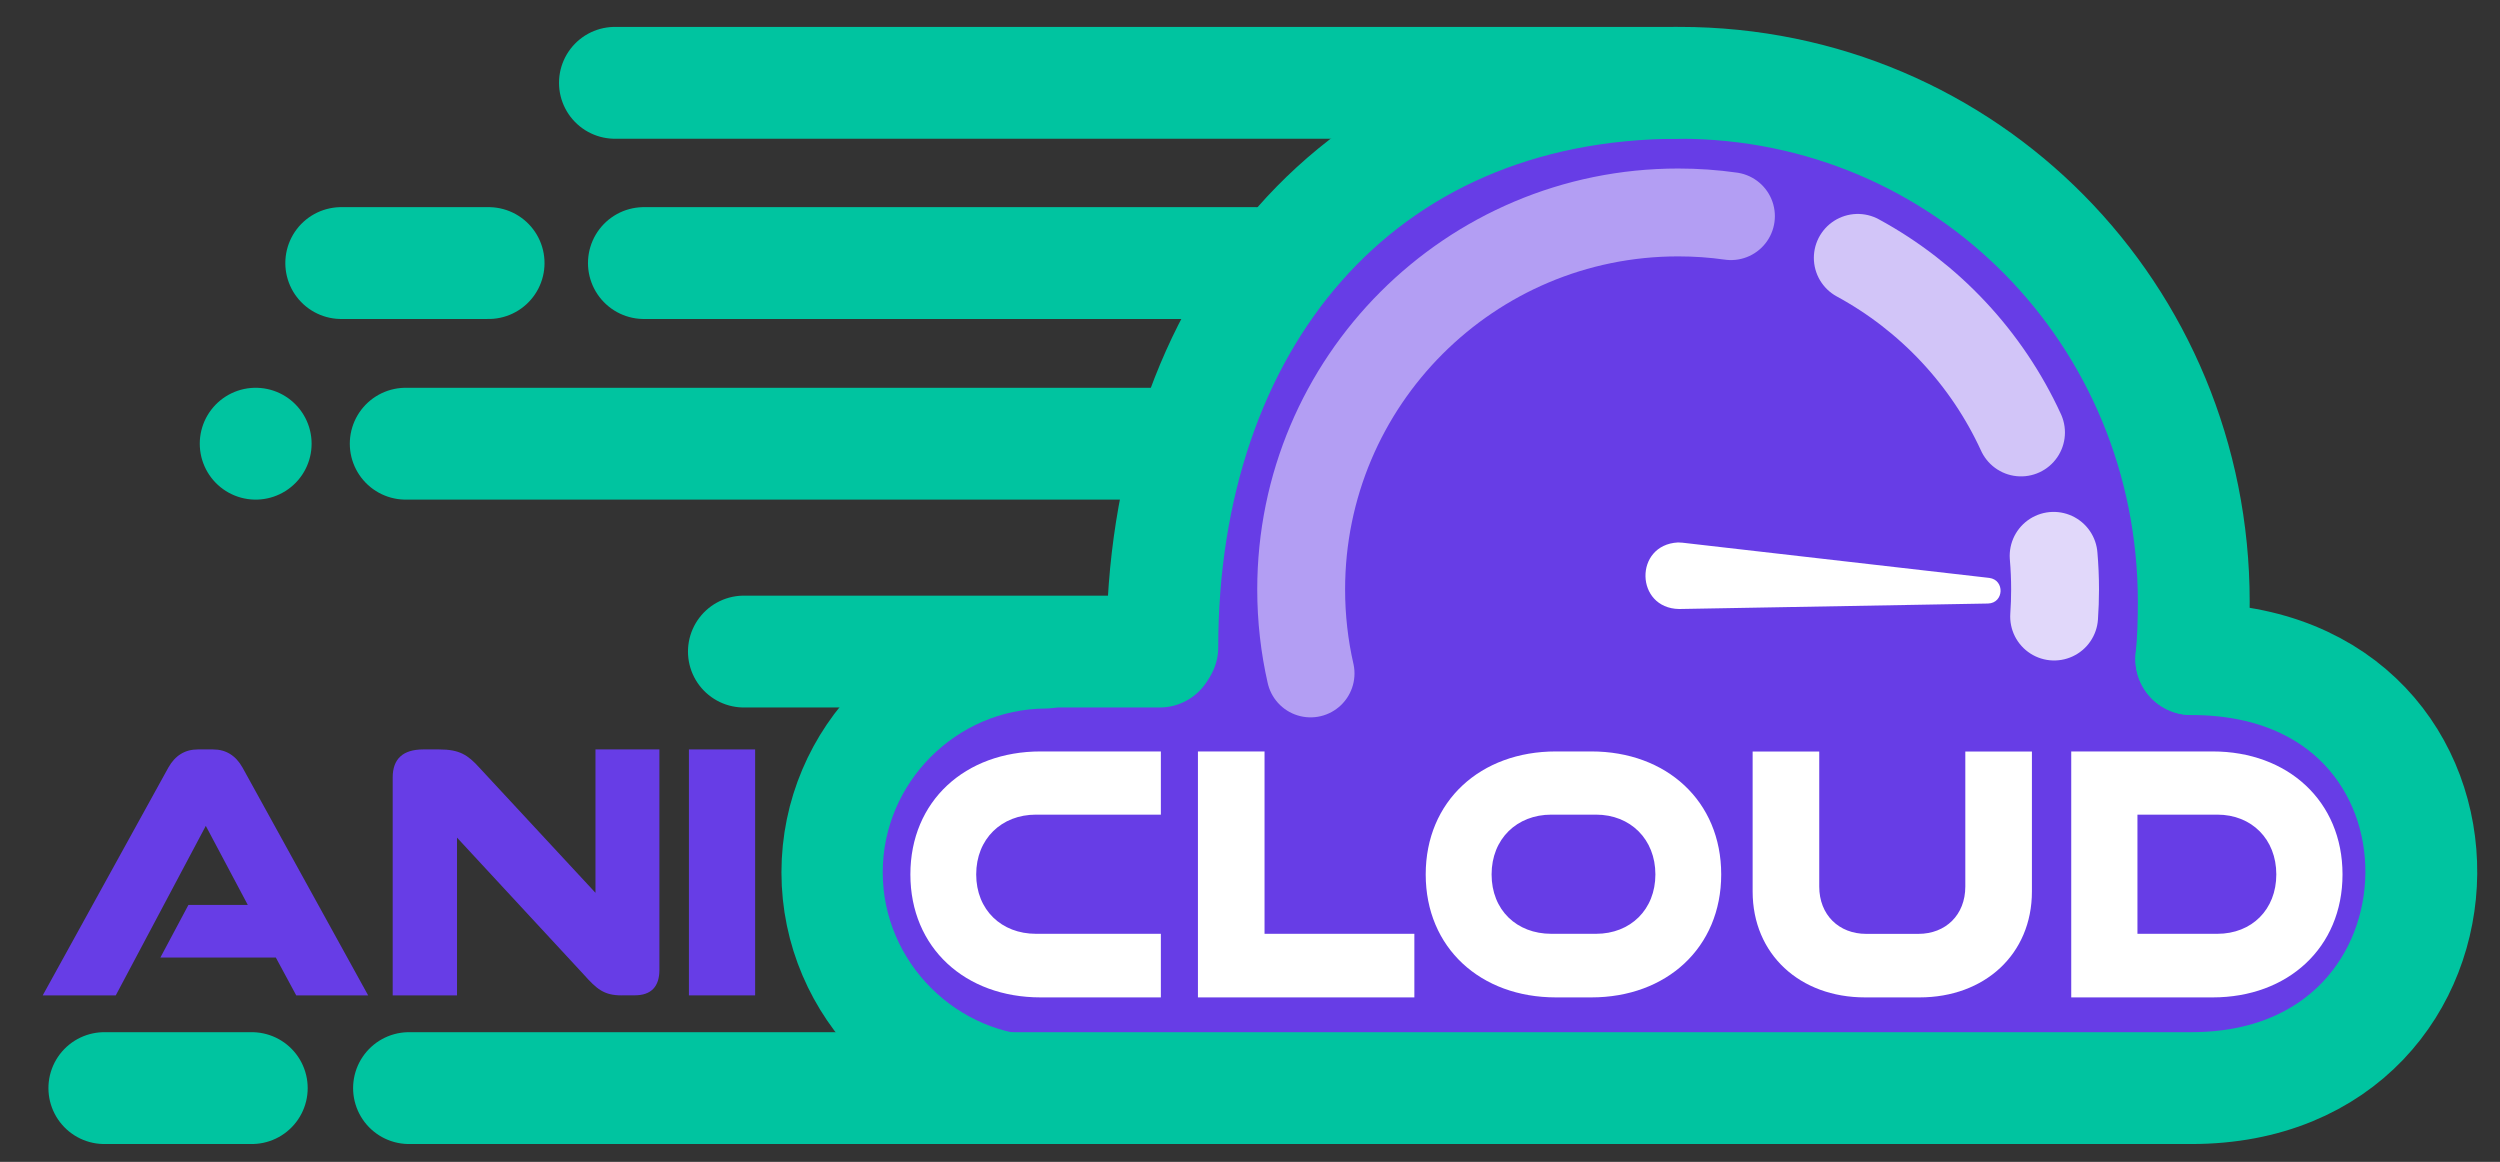
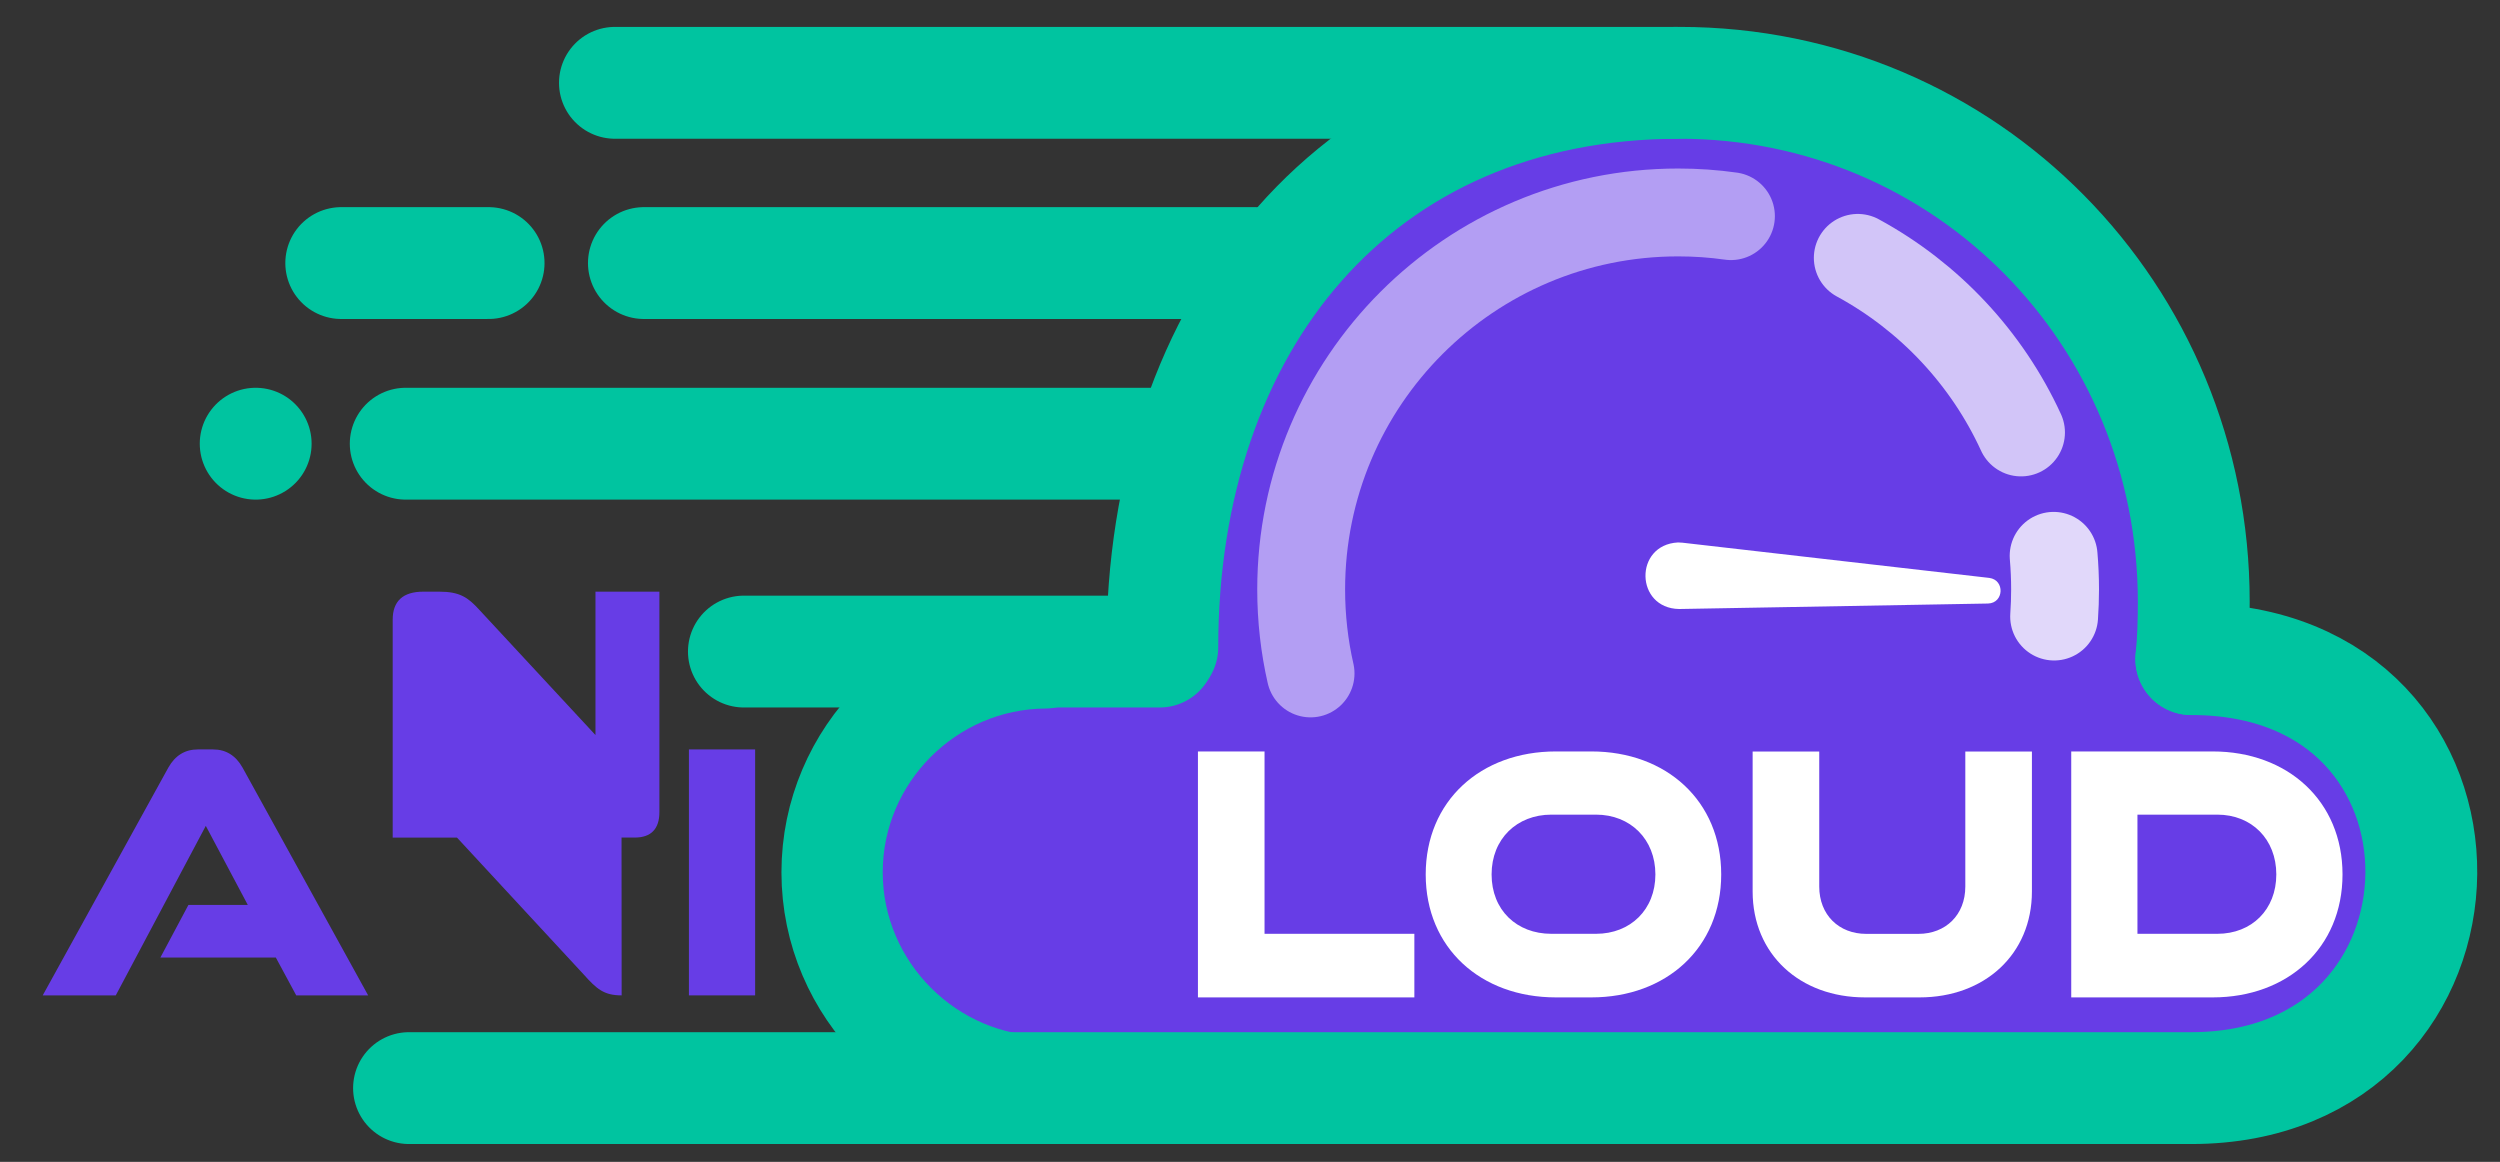
<svg xmlns="http://www.w3.org/2000/svg" id="Layer_1" data-name="Layer 1" viewBox="0 0 447.04 207.76">
  <rect x="0" y="0" width="447.04" height="207.76" fill="#333333" stroke="none" />
  <defs>
    <style>      .cls-1 {        opacity: .5;      }      .cls-1, .cls-2, .cls-3, .cls-4, .cls-5, .cls-6 {        stroke-linecap: round;      }      .cls-1, .cls-2, .cls-4 {        stroke: #fff;        stroke-linejoin: round;        stroke-width: 15.71px;      }      .cls-1, .cls-2, .cls-4, .cls-5, .cls-6 {        fill: none;      }      .cls-2 {        opacity: .7;      }      .cls-7, .cls-8, .cls-9 {        stroke-width: 0px;      }      .cls-8 {        fill: #673de6;      }      .cls-3, .cls-9 {        fill: #fff;      }      .cls-3, .cls-5, .cls-6 {        stroke: #00c4a0;        stroke-miterlimit: 10;      }      .cls-3, .cls-6 {        stroke-width: 20px;      }      .cls-4 {        opacity: .8;      }      .cls-5 {        stroke-width: 18.11px;      }    </style>
  </defs>
  <polygon class="cls-8" points="177.25 191.87 155.72 178.81 147.96 153.04 162.08 124.45 195.61 114.57 209.37 107.87 213.96 70.45 243.96 29.51 286.31 17.87 325.14 18.22 359.02 31.63 379.49 55.28 386.9 76.1 393.96 106.45 398.19 115.98 417.61 126.57 430.31 142.1 433.49 163.63 423.25 181.63 403.14 193.28 324.78 197.87 177.25 191.87" />
  <path class="cls-6" d="M207.84,115.75c0-57.65,34.59-100.94,92.47-100.94,51.33,0,91.97,41.46,91.97,92.79,0,3.38-.09,6.97-.44,10.26" />
  <line class="cls-3" x1="207.37" y1="116.51" x2="133.02" y2="116.51" />
  <g>
    <line class="cls-7" x1="355.61" y1="105.63" x2="300.54" y2="102.97" />
    <path class="cls-9" d="M355.5,107.92l-55.25.98c-7.87-.13-8.09-11.48-.21-11.9.25,0,.54.01.78.04l54.9,6.3c2.81.37,2.63,4.49-.22,4.58h0Z" />
  </g>
  <line class="cls-6" x1="109.96" y1="14.81" x2="299.61" y2="14.81" />
  <line class="cls-6" x1="115.14" y1="47.04" x2="224.31" y2="47.04" />
  <line class="cls-6" x1="61.02" y1="47.04" x2="87.37" y2="47.04" />
-   <line class="cls-6" x1="18.66" y1="194.57" x2="45.02" y2="194.57" />
  <line class="cls-6" x1="72.55" y1="79.34" x2="209.02" y2="79.34" />
  <line class="cls-6" x1="45.72" y1="79.34" x2="45.72" y2="79.34" />
  <path class="cls-5" d="M187.14,194.34c-21.04,0-38.35-17.31-38.35-38.35s17.19-38.24,38.15-38.35" />
  <g>
    <path class="cls-8" d="M52.97,177.99l-3.65-6.77h-20.64l5.01-9.4h10.62l-7.51-14.14-16.1,30.31H7.64l22.46-40.73c1.22-2.17,2.98-3.25,5.28-3.25h2.71c2.3,0,4.06,1.08,5.28,3.25l22.46,40.73h-12.85Z" />
-     <path class="cls-8" d="M111.16,177.99c-3.18,0-4.47-1.15-6.77-3.72l-22.67-24.49v28.21h-11.5v-38.97c0-3.32,1.83-5.01,5.48-5.01h2.84c3.65,0,5.14,1.01,7.17,3.25l20.77,22.39v-25.64h11.43v39.44c0,2.98-1.49,4.53-4.4,4.53h-2.37Z" />
+     <path class="cls-8" d="M111.16,177.99c-3.18,0-4.47-1.15-6.77-3.72l-22.67-24.49h-11.5v-38.97c0-3.32,1.83-5.01,5.48-5.01h2.84c3.65,0,5.14,1.01,7.17,3.25l20.77,22.39v-25.64h11.43v39.44c0,2.98-1.49,4.53-4.4,4.53h-2.37Z" />
    <path class="cls-8" d="M123.19,177.99v-43.98h11.84v43.98h-11.84Z" />
-     <path class="cls-9" d="M186.06,178.35c-13.46,0-23.27-8.86-23.27-21.99s9.81-21.99,23.27-21.99h21.52v11.3h-22.33c-6.16,0-10.69,4.33-10.69,10.69s4.53,10.62,10.69,10.62h22.33v11.37h-21.52Z" />
    <path class="cls-9" d="M214.21,178.35v-43.98h11.91v32.61h26.79v11.37h-38.7Z" />
    <path class="cls-9" d="M278.21,178.35c-13.46,0-23.27-8.86-23.27-21.99s9.81-21.99,23.27-21.99h6.36c13.4,0,23.21,8.86,23.21,21.99s-9.81,21.99-23.21,21.99h-6.36ZM285.39,166.98c6.16,0,10.62-4.33,10.62-10.62s-4.47-10.69-10.62-10.69h-7.98c-6.16,0-10.69,4.33-10.69,10.69s4.47,10.62,10.69,10.62h7.98Z" />
    <path class="cls-9" d="M333.49,178.35c-11.64,0-20.09-7.71-20.09-18.94v-25.03h11.91v24.15c0,5.07,3.52,8.46,8.39,8.46h9.34c4.87,0,8.39-3.38,8.39-8.46v-24.15h11.91v25.03c0,11.23-8.46,18.94-20.09,18.94h-9.74Z" />
    <path class="cls-9" d="M370.37,178.35v-43.98h25.3c13.4,0,23.21,8.86,23.21,21.99s-9.81,21.99-23.21,21.99h-25.3ZM396.49,166.98c6.16,0,10.55-4.33,10.55-10.62s-4.4-10.69-10.55-10.69h-14.28v21.31h14.28Z" />
  </g>
  <path class="cls-6" d="M73.14,194.57h318.71c54.12,0,55.53-76.71,0-76.71" />
  <path class="cls-4" d="M367.22,99.39c.17,1.98.26,3.98.26,6.01,0,1.63-.06,3.25-.17,4.85" />
  <path class="cls-2" d="M332.2,46.11c12.8,6.95,23.09,17.92,29.19,31.22" />
  <path class="cls-1" d="M234.35,120.42c-1.1-4.83-1.68-9.86-1.68-15.02,0-37.23,30.18-67.41,67.41-67.41,3.2,0,6.35.22,9.44.66" />
</svg>